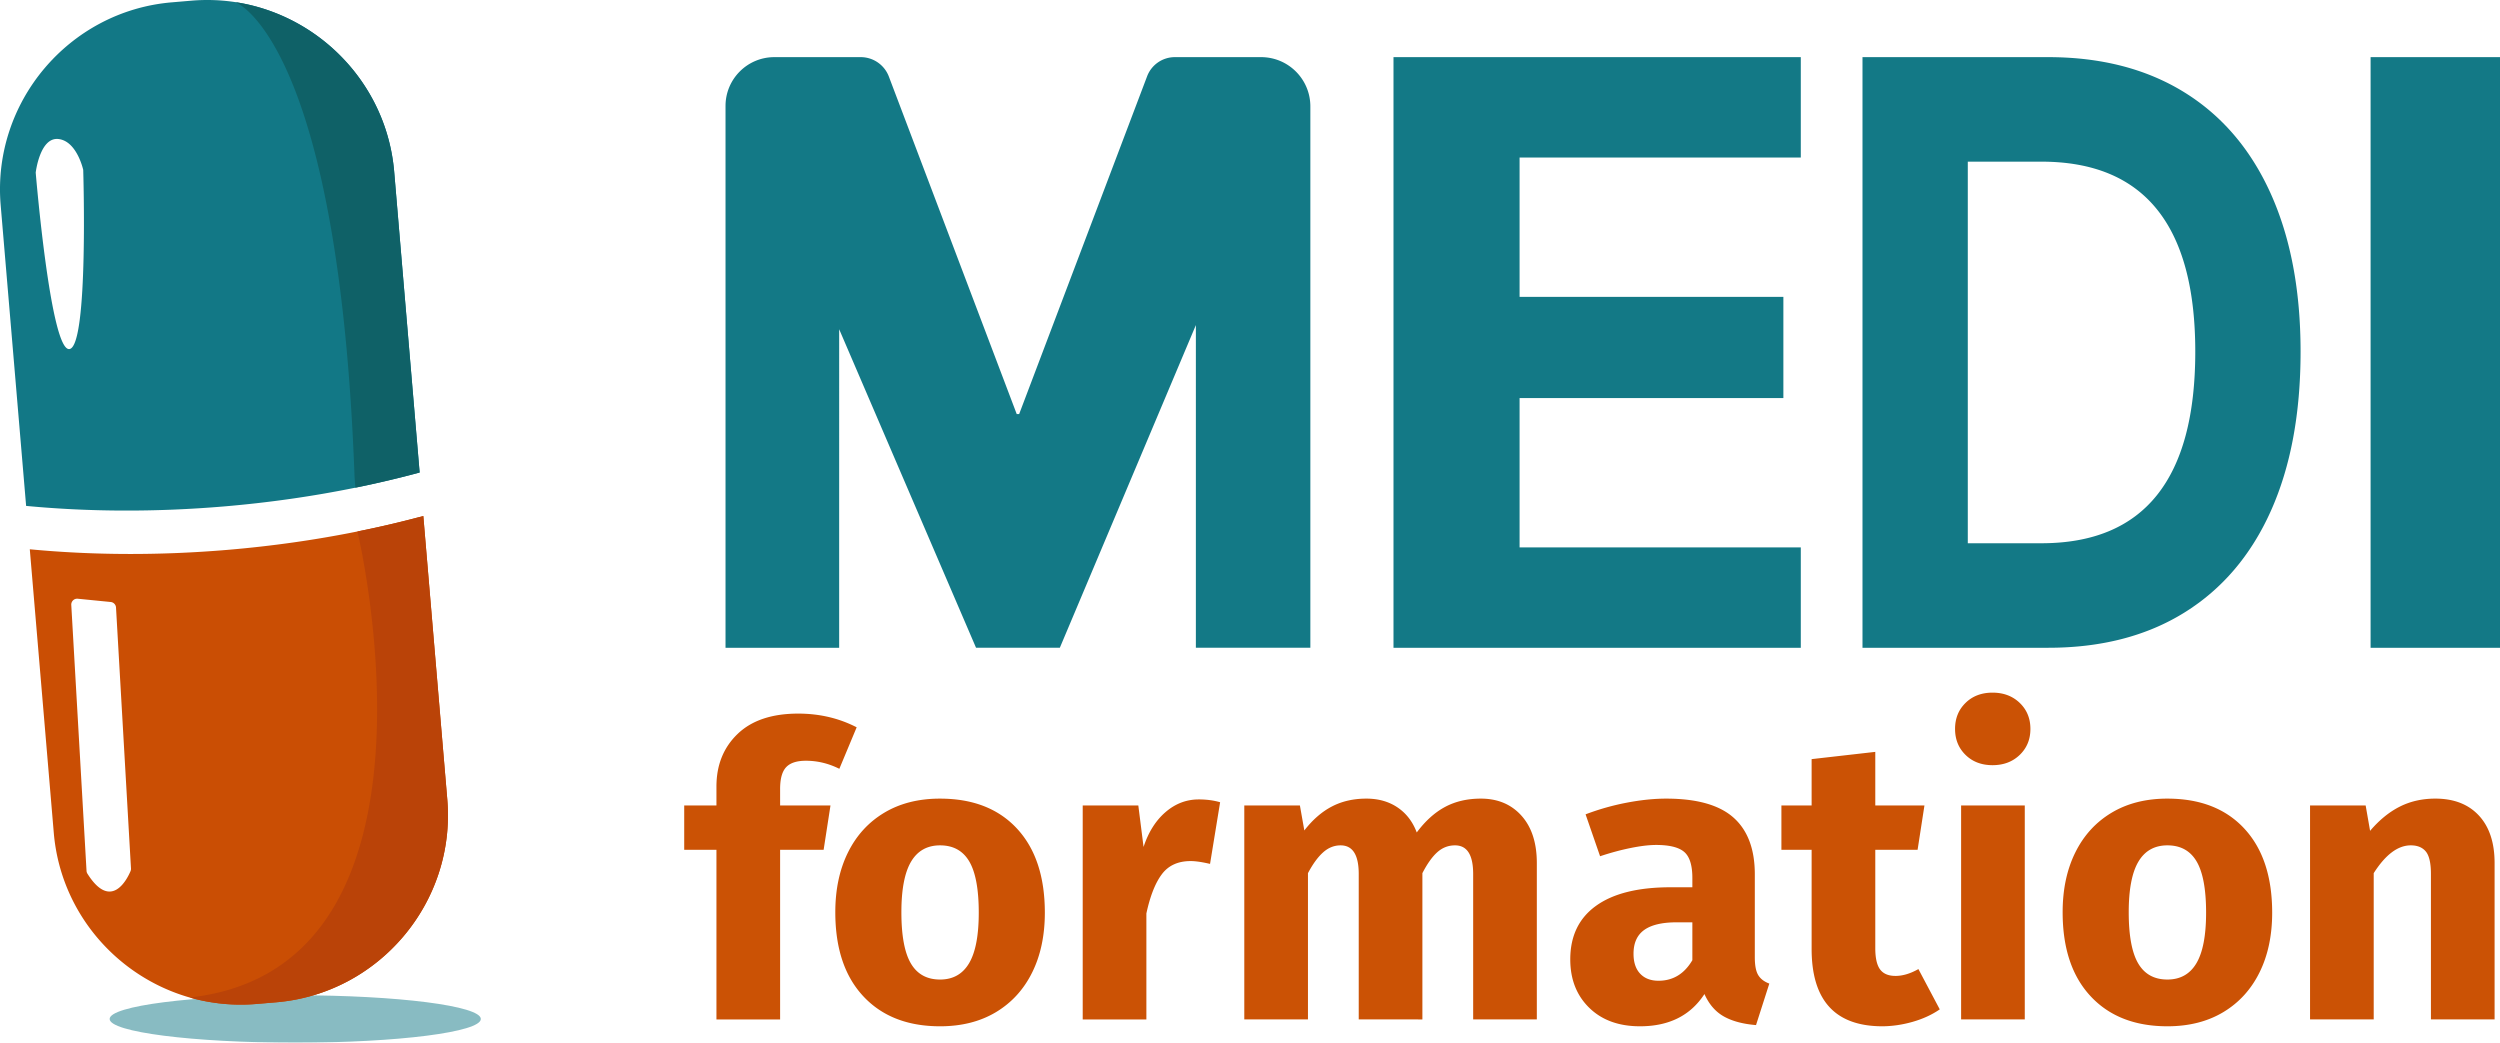
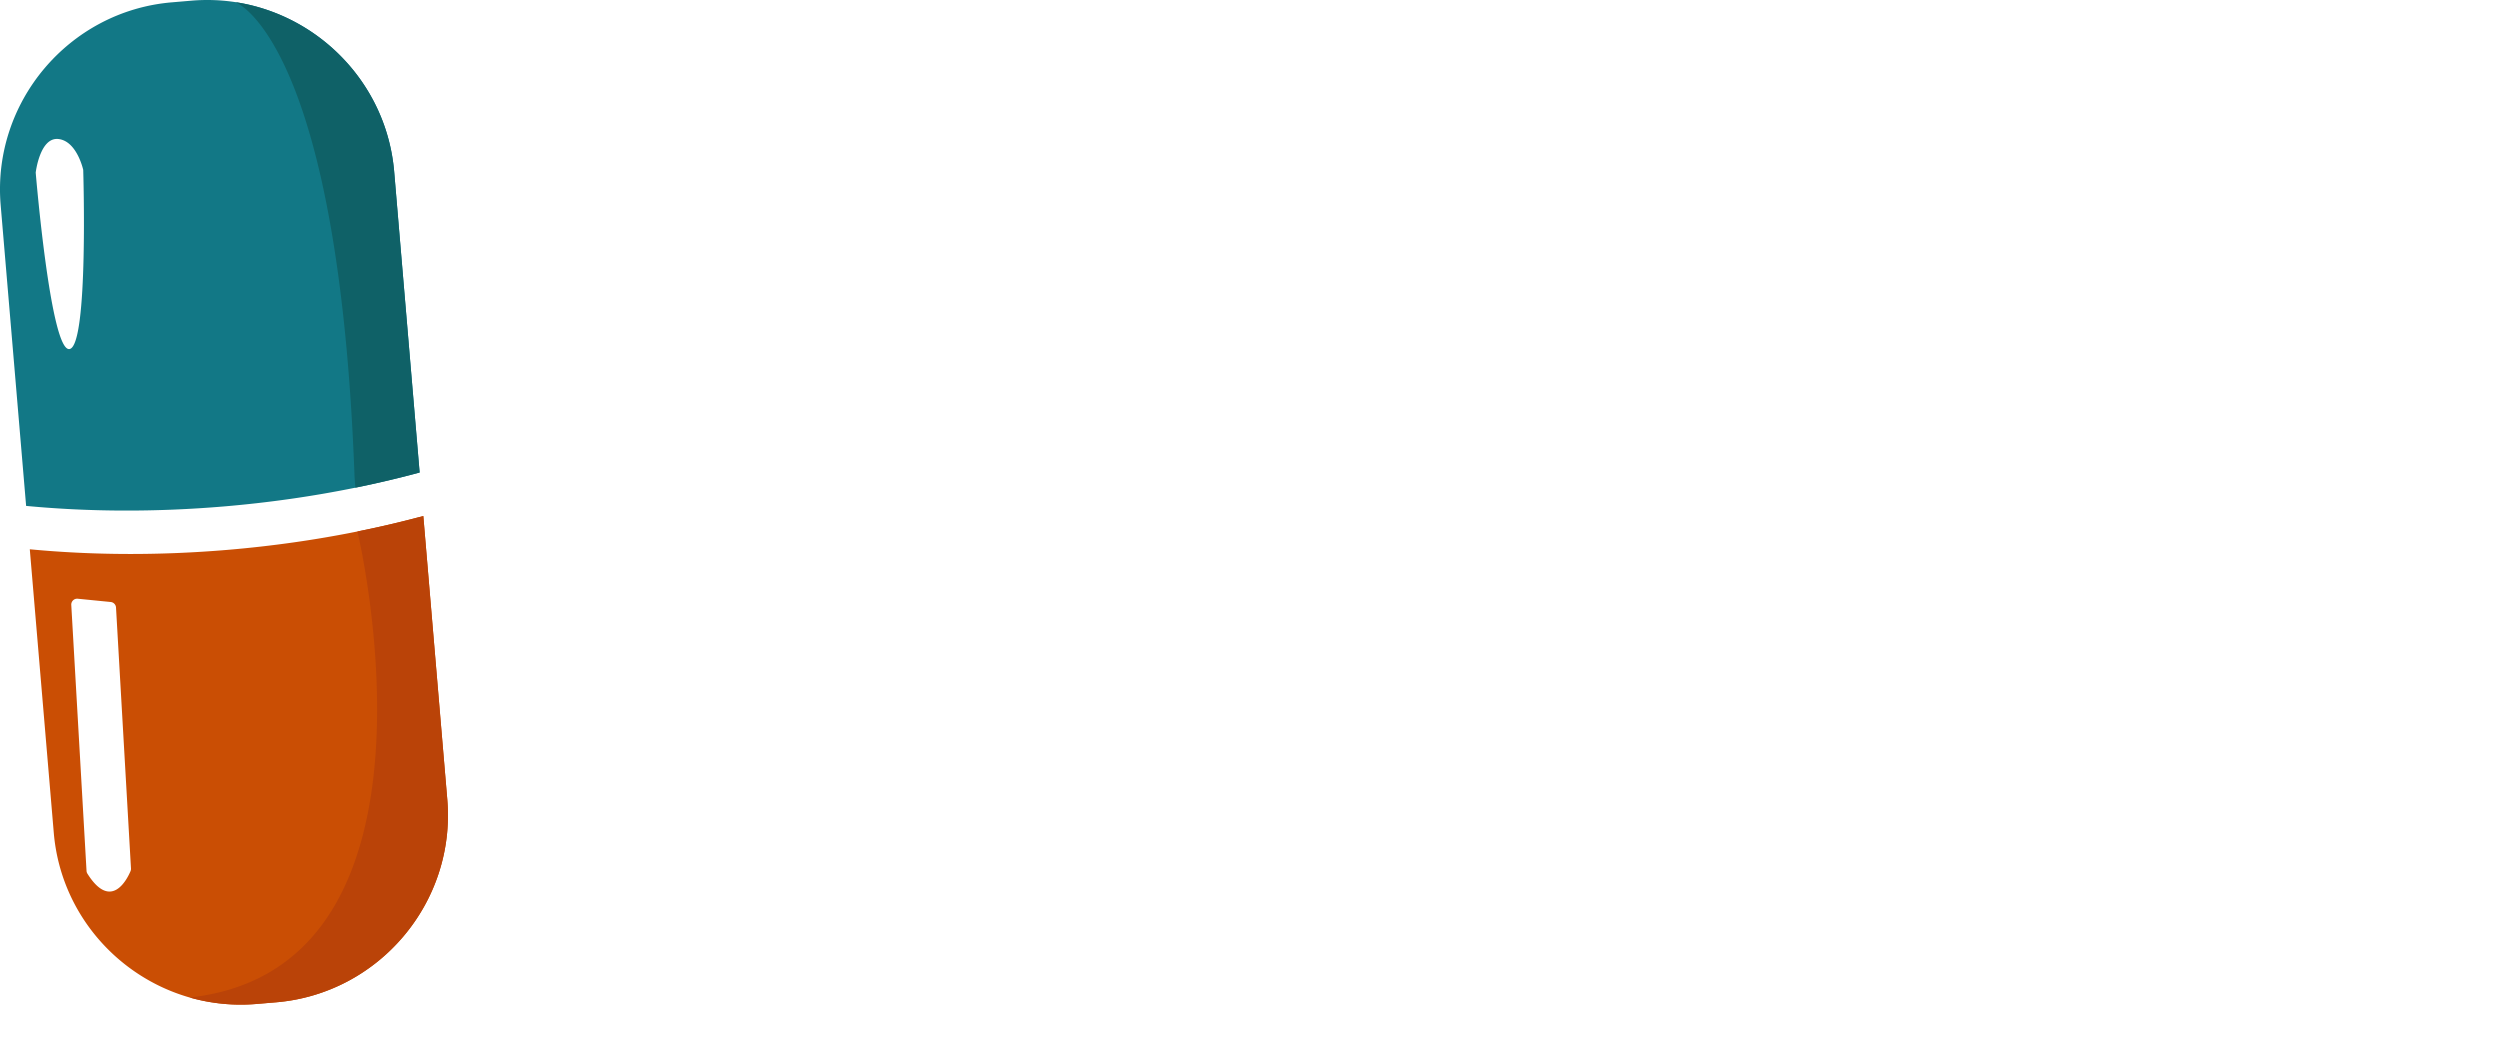
<svg xmlns="http://www.w3.org/2000/svg" viewBox="0 0 1438.599 600" enable-background="new 0 0 1438.599 600">
  <filter id="a">
    <feGaussianBlur stdDeviation="4" />
  </filter>
-   <ellipse cx="169.89" cy="586.357" rx="106.799" ry="13.643" fill="#88bbc2" filter="url(#a)" />
  <path d="M158.922 576.766l-11.3.955a107.136 107.136 0 0 1-38.493-3.726c-41.916-11.978-74.302-48.906-78.182-94.749L17.145 316.081c35.92 3.408 74.332 3.67 114.057.312 25.73-2.178 50.661-5.762 74.5-10.568a598.802 598.802 0 0 0 37.893-8.898l13.802 163.165c5.004 59.163-39.306 111.67-98.475 116.674z" fill="#ca4e04" />
  <path d="M241.475 271.906a603.37 603.37 0 0 1-36.976 8.728c-24.157 4.914-49.443 8.57-75.55 10.782-39.672 3.355-78.042 3.102-113.92-.296L.385 118.016C-4.619 58.852 39.697 6.352 98.86 1.347l11.3-.96c8.601-.73 17.055-.413 25.243.834 48.18 7.353 87.157 47.071 91.432 97.64l14.64 173.045z" fill="#127886" />
  <path d="M241.475 271.906a603.37 603.37 0 0 1-36.976 8.728l-.452-5.731c-9.177-252.53-68.643-273.67-68.643-273.67v-.012c48.18 7.353 87.156 47.071 91.431 97.64l14.64 173.045z" fill="#0f6167" />
  <path d="M158.922 576.766l-11.3.955a107.136 107.136 0 0 1-38.493-3.726l.005-.006c156.588-17.1 96.569-268.164 96.569-268.164a598.802 598.802 0 0 0 37.892-8.898l13.802 163.165c5.004 59.163-39.306 111.67-98.475 116.674z" fill="#ba4308" />
  <path d="M44.736 344.531l18.972 1.883a3.392 3.392 0 0 1 3.052 3.181l8.615 150.183a3.377 3.377 0 0 1-.26 1.51c-1.755 4.161-11.026 23.335-24.817 1.447a3.351 3.351 0 0 1-.504-1.595l-8.78-153.039a3.392 3.392 0 0 1 3.722-3.57zM20.55 99.324s2.364-20.486 13.048-19.33S47.89 97.756 47.89 97.756s3.122 100.689-7.801 103.085C29.165 203.237 20.55 99.324 20.55 99.324z" fill="#fff" />
-   <path d="M801.87 372.752h234.379v-57.76H874.427V229.07h151.797v-58.236H874.427V90.639h161.822v-57.76H801.87v339.873zm454.774-319.824c-21.752-13.365-47.777-20.048-78.075-20.048h-106.818v339.872h106.818c30.553 0 56.711-6.757 78.463-20.287 21.752-13.523 38.322-33.012 49.72-58.475 11.391-25.456 17.09-56.007 17.09-91.651 0-35.324-5.765-65.71-17.285-91.174-11.525-25.456-28.16-44.87-49.913-58.237zm-81.959 259.678h-42.34V93.026h42.34c59.041 0 88.562 36.442 88.562 109.313 0 73.511-29.52 110.267-88.562 110.267zM1364.132 32.88v339.872h74.467V32.88h-74.467zm-638.459-.001H701.83c-.168 0-.335.006-.503.012v-.012h-25.259c-7.1 0-13.459 4.391-15.974 11.03l-73.63 194.362c-.435-.013-.87-.019-1.304-.019h-.105L511.488 44.063A17.32 17.32 0 0 0 495.29 32.88h-49.696c-15.518 0-28.097 12.579-28.097 28.096v311.776h65.393V189.453l78.765 183.298h48.21l78.287-185.688V372.75h65.878V61.23c0-15.656-12.695-28.351-28.358-28.351z" fill="#137986" />
-   <path d="M448.906 453.993c0-5.872 1.16-10.046 3.478-12.52 2.319-2.471 6.105-3.71 11.361-3.71 6.645 0 13.061 1.547 19.245 4.637l9.97-23.883c-10.201-5.253-21.41-7.883-33.62-7.883-15.151 0-26.781 3.905-34.896 11.71-8.116 7.807-12.173 17.893-12.173 30.258V463.5h-18.55v25.506h18.55v97.617h36.635v-97.617h25.042l3.942-25.506h-28.984v-9.507zm92.05 5.565c-12.369 0-23.07 2.707-32.114 8.116-9.042 5.412-15.999 13.024-20.868 22.839-4.87 9.818-7.304 21.296-7.304 34.432 0 20.716 5.37 36.831 16.115 48.345 10.742 11.517 25.466 17.274 44.171 17.274 12.365 0 23.071-2.706 32.114-8.115 9.043-5.41 16-13.02 20.868-22.84 4.87-9.814 7.304-21.291 7.304-34.432 0-20.712-5.333-36.827-15.999-48.344-10.666-11.514-25.43-17.275-44.287-17.275zm16.695 94.719c-3.71 6.26-9.275 9.39-16.695 9.39-7.575 0-13.18-3.09-16.81-9.274-3.634-6.181-5.45-16-5.45-29.448 0-13.136 1.856-22.839 5.566-29.1 3.71-6.26 9.274-9.39 16.694-9.39 7.572 0 13.177 3.094 16.81 9.275 3.631 6.184 5.45 15.999 5.45 29.447 0 13.14-1.855 22.84-5.565 29.1zm113.036-86.951c-5.644 4.87-9.854 11.557-12.637 20.057l-3.014-23.883h-31.998v123.123h36.635V525.64c2.163-10.046 5.138-17.582 8.927-22.607 3.786-5.022 9.311-7.536 16.579-7.536 2.782 0 6.492.544 11.13 1.623l5.796-35.476c-3.71-1.08-7.807-1.623-12.289-1.623-7.112 0-13.488 2.435-19.129 7.304zm181.435-7.768c-7.732 0-14.572 1.587-20.521 4.754-5.952 3.17-11.401 8.079-16.347 14.723-2.318-6.18-5.992-10.974-11.014-14.376-5.025-3.398-11.013-5.1-17.97-5.1-7.42 0-14.027 1.506-19.824 4.52-5.797 3.015-11.094 7.616-15.883 13.797l-2.55-14.376h-31.999v123.123h36.636v-84.169c2.782-5.253 5.68-9.235 8.695-11.941 3.014-2.703 6.376-4.058 10.086-4.058 6.956 0 10.434 5.489 10.434 16.463v83.705H818.5v-84.169c2.783-5.409 5.641-9.427 8.58-12.057 2.934-2.627 6.336-3.942 10.202-3.942 6.956 0 10.434 5.489 10.434 16.463v83.705h36.635v-89.966c0-11.593-2.938-20.672-8.81-27.244-5.877-6.569-13.681-9.855-23.42-9.855zm159.638 101.559c-1.315-2.163-1.97-5.565-1.97-10.202V503.15c0-14.528-4.098-25.426-12.29-32.694-8.195-7.264-21.1-10.898-38.722-10.898-6.956 0-14.492.776-22.607 2.319a141.43 141.43 0 0 0-23.767 6.724l8.347 24.115c6.029-2.008 11.902-3.594 17.622-4.754 5.718-1.16 10.587-1.739 14.608-1.739 7.728 0 13.137 1.355 16.231 4.058 3.09 2.706 4.637 7.691 4.637 14.956v5.333h-12.52c-18.706 0-33.006 3.557-42.896 10.665-9.895 7.112-14.84 17.39-14.84 30.84 0 11.44 3.63 20.715 10.898 27.823 7.264 7.109 17.002 10.666 29.215 10.666 16.695 0 29.06-6.18 37.1-18.55 2.626 5.877 6.336 10.167 11.13 12.87 4.789 2.702 10.973 4.365 18.549 4.985l7.652-23.883c-2.939-1.08-5.065-2.702-6.377-4.869zm-37.91-8.58c-4.638 7.884-11.13 11.826-19.477 11.826-4.486 0-8-1.351-10.55-4.058-2.551-2.702-3.826-6.528-3.826-11.477 0-6.18 2.047-10.742 6.144-13.68 4.094-2.935 10.318-4.406 18.666-4.406h9.042v21.796zm116.86 9.044c-4.022 0-6.957-1.236-8.812-3.71-1.855-2.471-2.782-6.569-2.782-12.29v-56.575h24.346l3.942-25.506h-28.288v-30.839l-36.636 4.174V463.5h-17.39v25.506h17.39v57.04c0 29.527 13.449 44.363 40.346 44.518 5.872 0 11.785-.851 17.737-2.55 5.95-1.7 11.166-4.094 15.652-7.188l-12.29-23.187c-4.637 2.63-9.042 3.942-13.216 3.942zm37.79 25.042h36.636V463.5h-36.635v123.123zm18.086-188.046c-6.34 0-11.517 1.97-15.535 5.912-4.021 3.942-6.028 8.927-6.028 14.956 0 6.028 2.007 11.014 6.028 14.955 4.018 3.942 9.195 5.913 15.535 5.913 6.337 0 11.554-1.97 15.652-5.913 4.094-3.941 6.144-8.927 6.144-14.955 0-6.029-2.05-11.014-6.144-14.956-4.098-3.941-9.315-5.912-15.652-5.912zm100.631 60.981c-12.369 0-23.07 2.707-32.114 8.116-9.043 5.412-15.999 13.024-20.868 22.839-4.87 9.818-7.304 21.296-7.304 34.432 0 20.716 5.37 36.831 16.115 48.345 10.742 11.517 25.466 17.274 44.171 17.274 12.365 0 23.071-2.706 32.114-8.115 9.043-5.41 16-13.02 20.868-22.84 4.87-9.814 7.304-21.291 7.304-34.432 0-20.712-5.333-36.827-15.999-48.344-10.666-11.514-25.43-17.275-44.287-17.275zm16.695 94.719c-3.71 6.26-9.275 9.39-16.695 9.39-7.576 0-13.18-3.09-16.81-9.274-3.634-6.181-5.45-16-5.45-29.448 0-13.136 1.856-22.839 5.566-29.1 3.71-6.26 9.274-9.39 16.694-9.39 7.572 0 13.177 3.094 16.81 9.275 3.631 6.184 5.45 15.999 5.45 29.447 0 13.14-1.855 22.84-5.565 29.1zm162.54-84.98c-6.029-6.493-14.376-9.739-25.042-9.739-7.575 0-14.416 1.547-20.52 4.638-6.108 3.094-11.79 7.731-17.042 13.912l-2.551-14.608h-31.998v123.123h36.635v-84.169c6.8-10.666 13.912-15.999 21.332-15.999 3.862 0 6.76 1.2 8.695 3.594 1.931 2.399 2.899 6.688 2.899 12.869v83.705h36.635v-89.966c0-11.745-3.014-20.868-9.043-27.36z" fill="#cb5205" />
</svg>